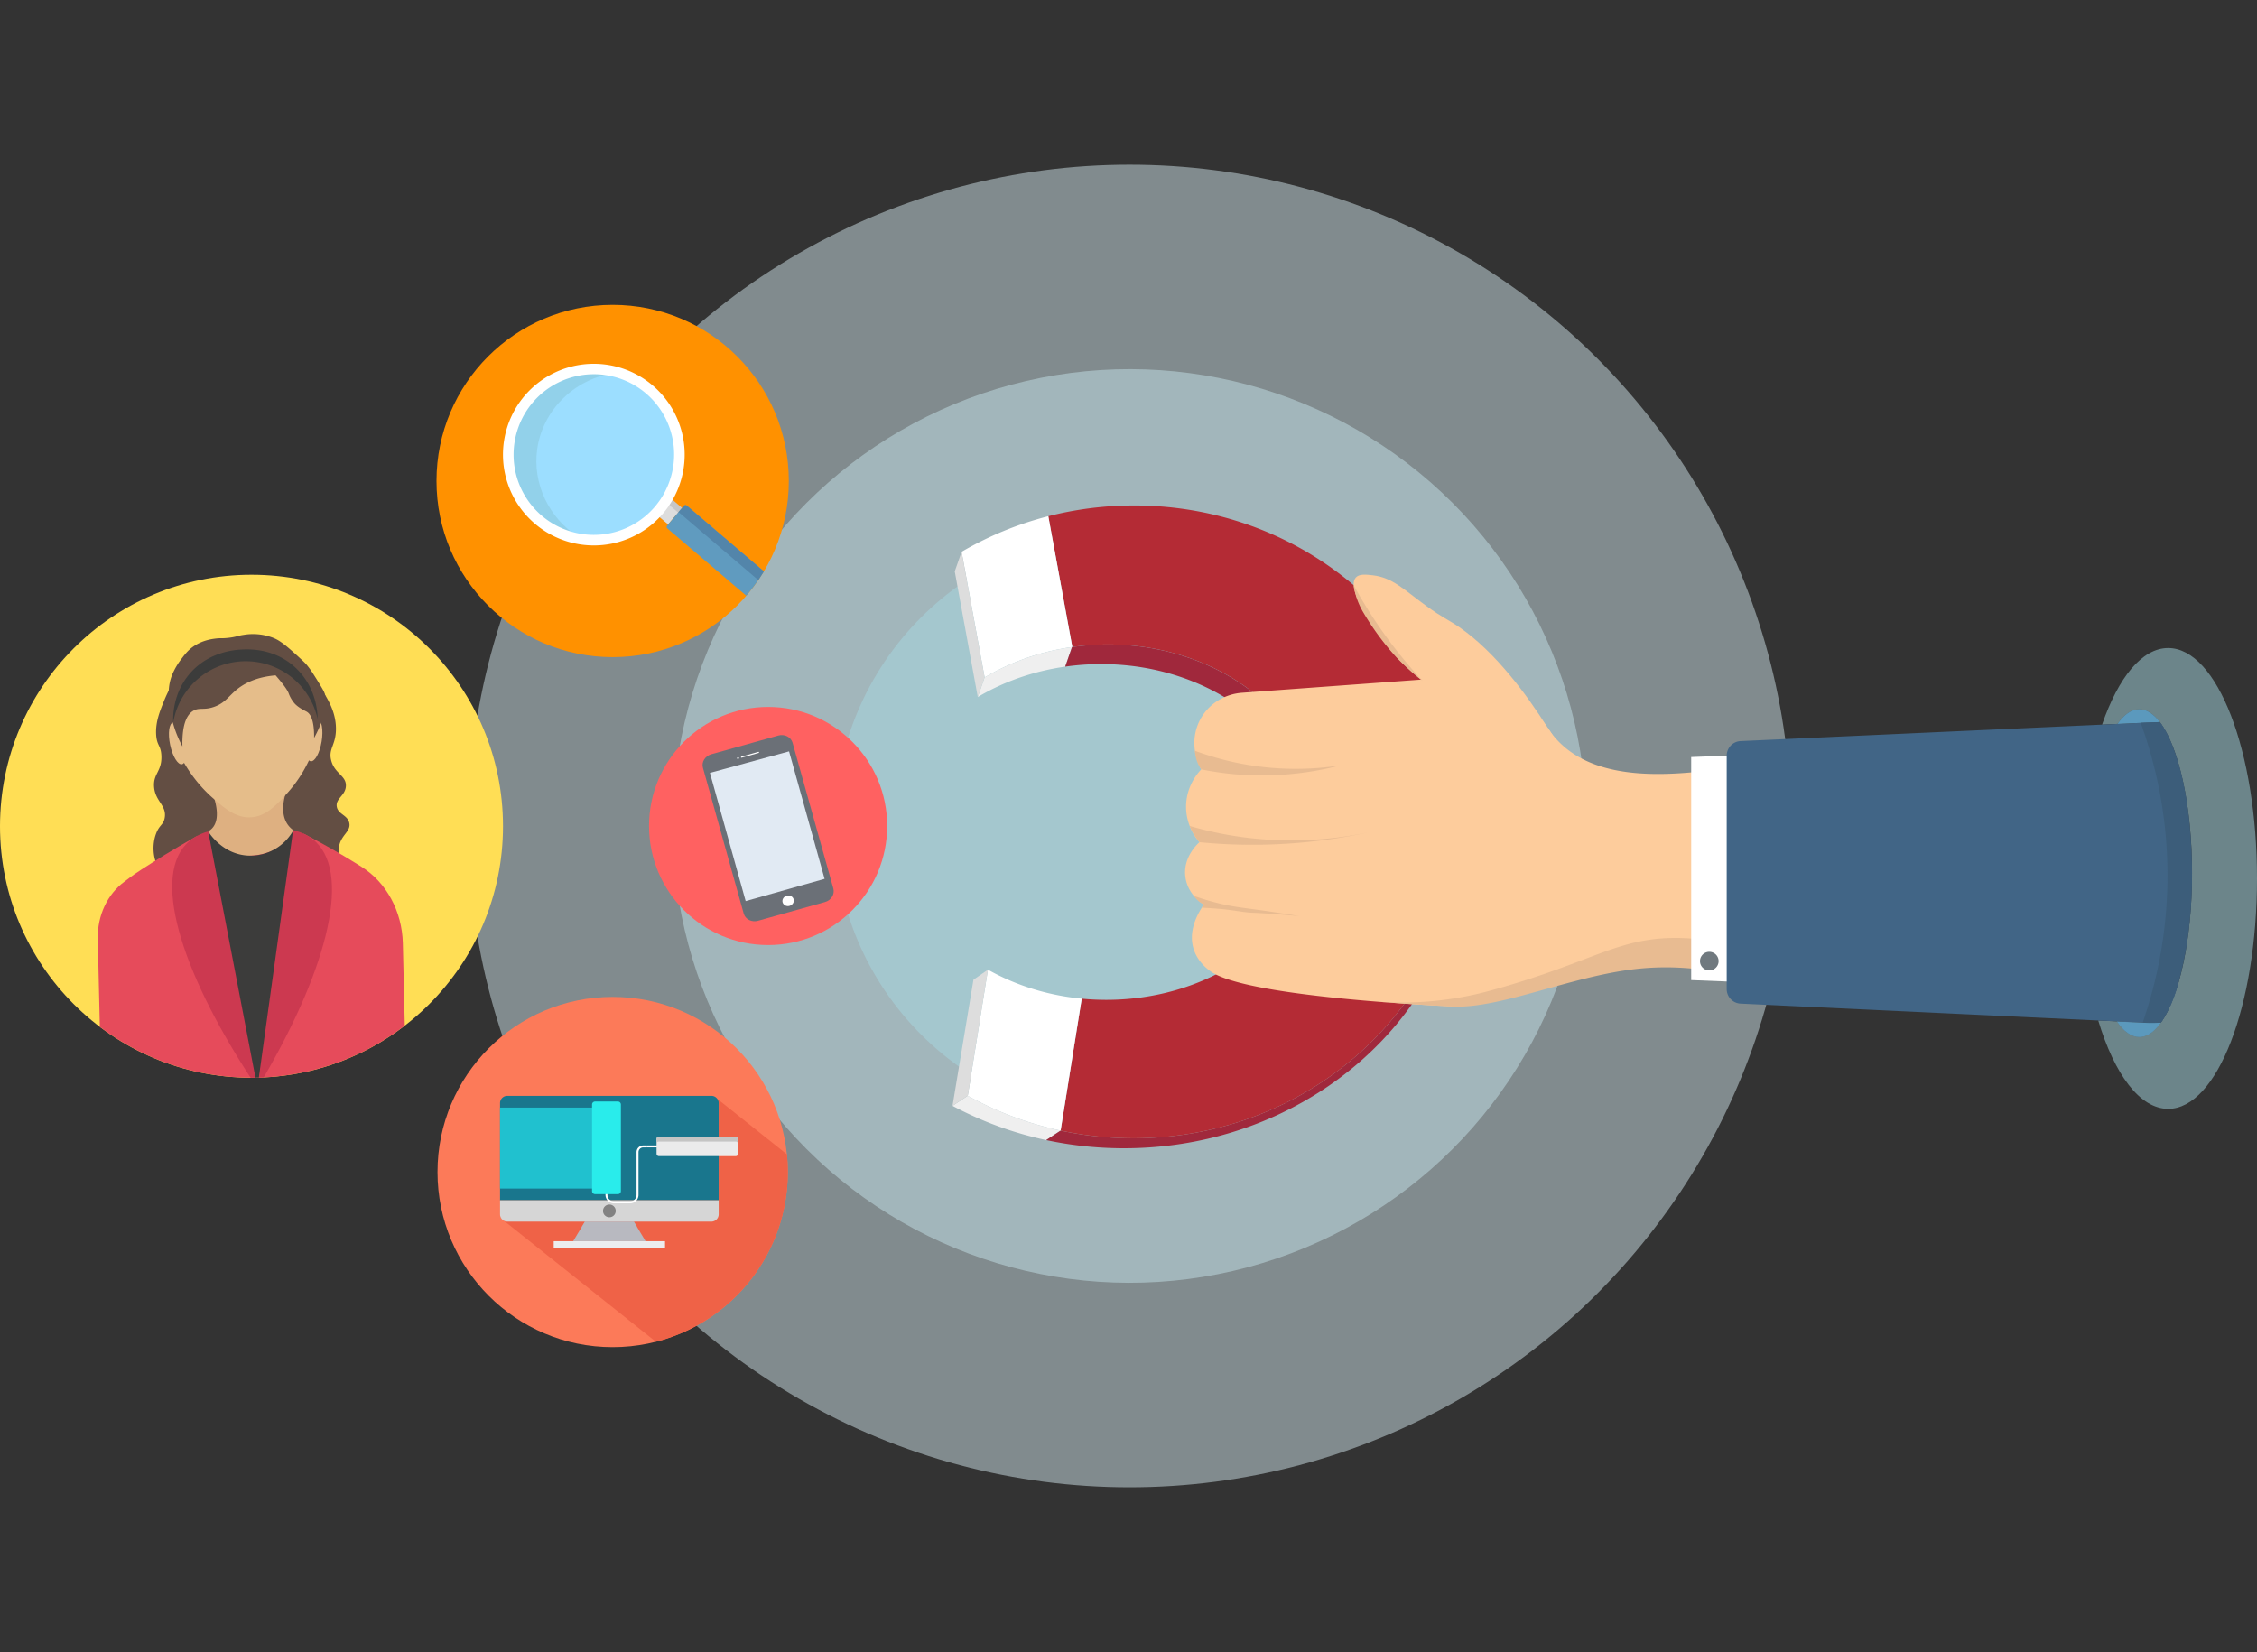
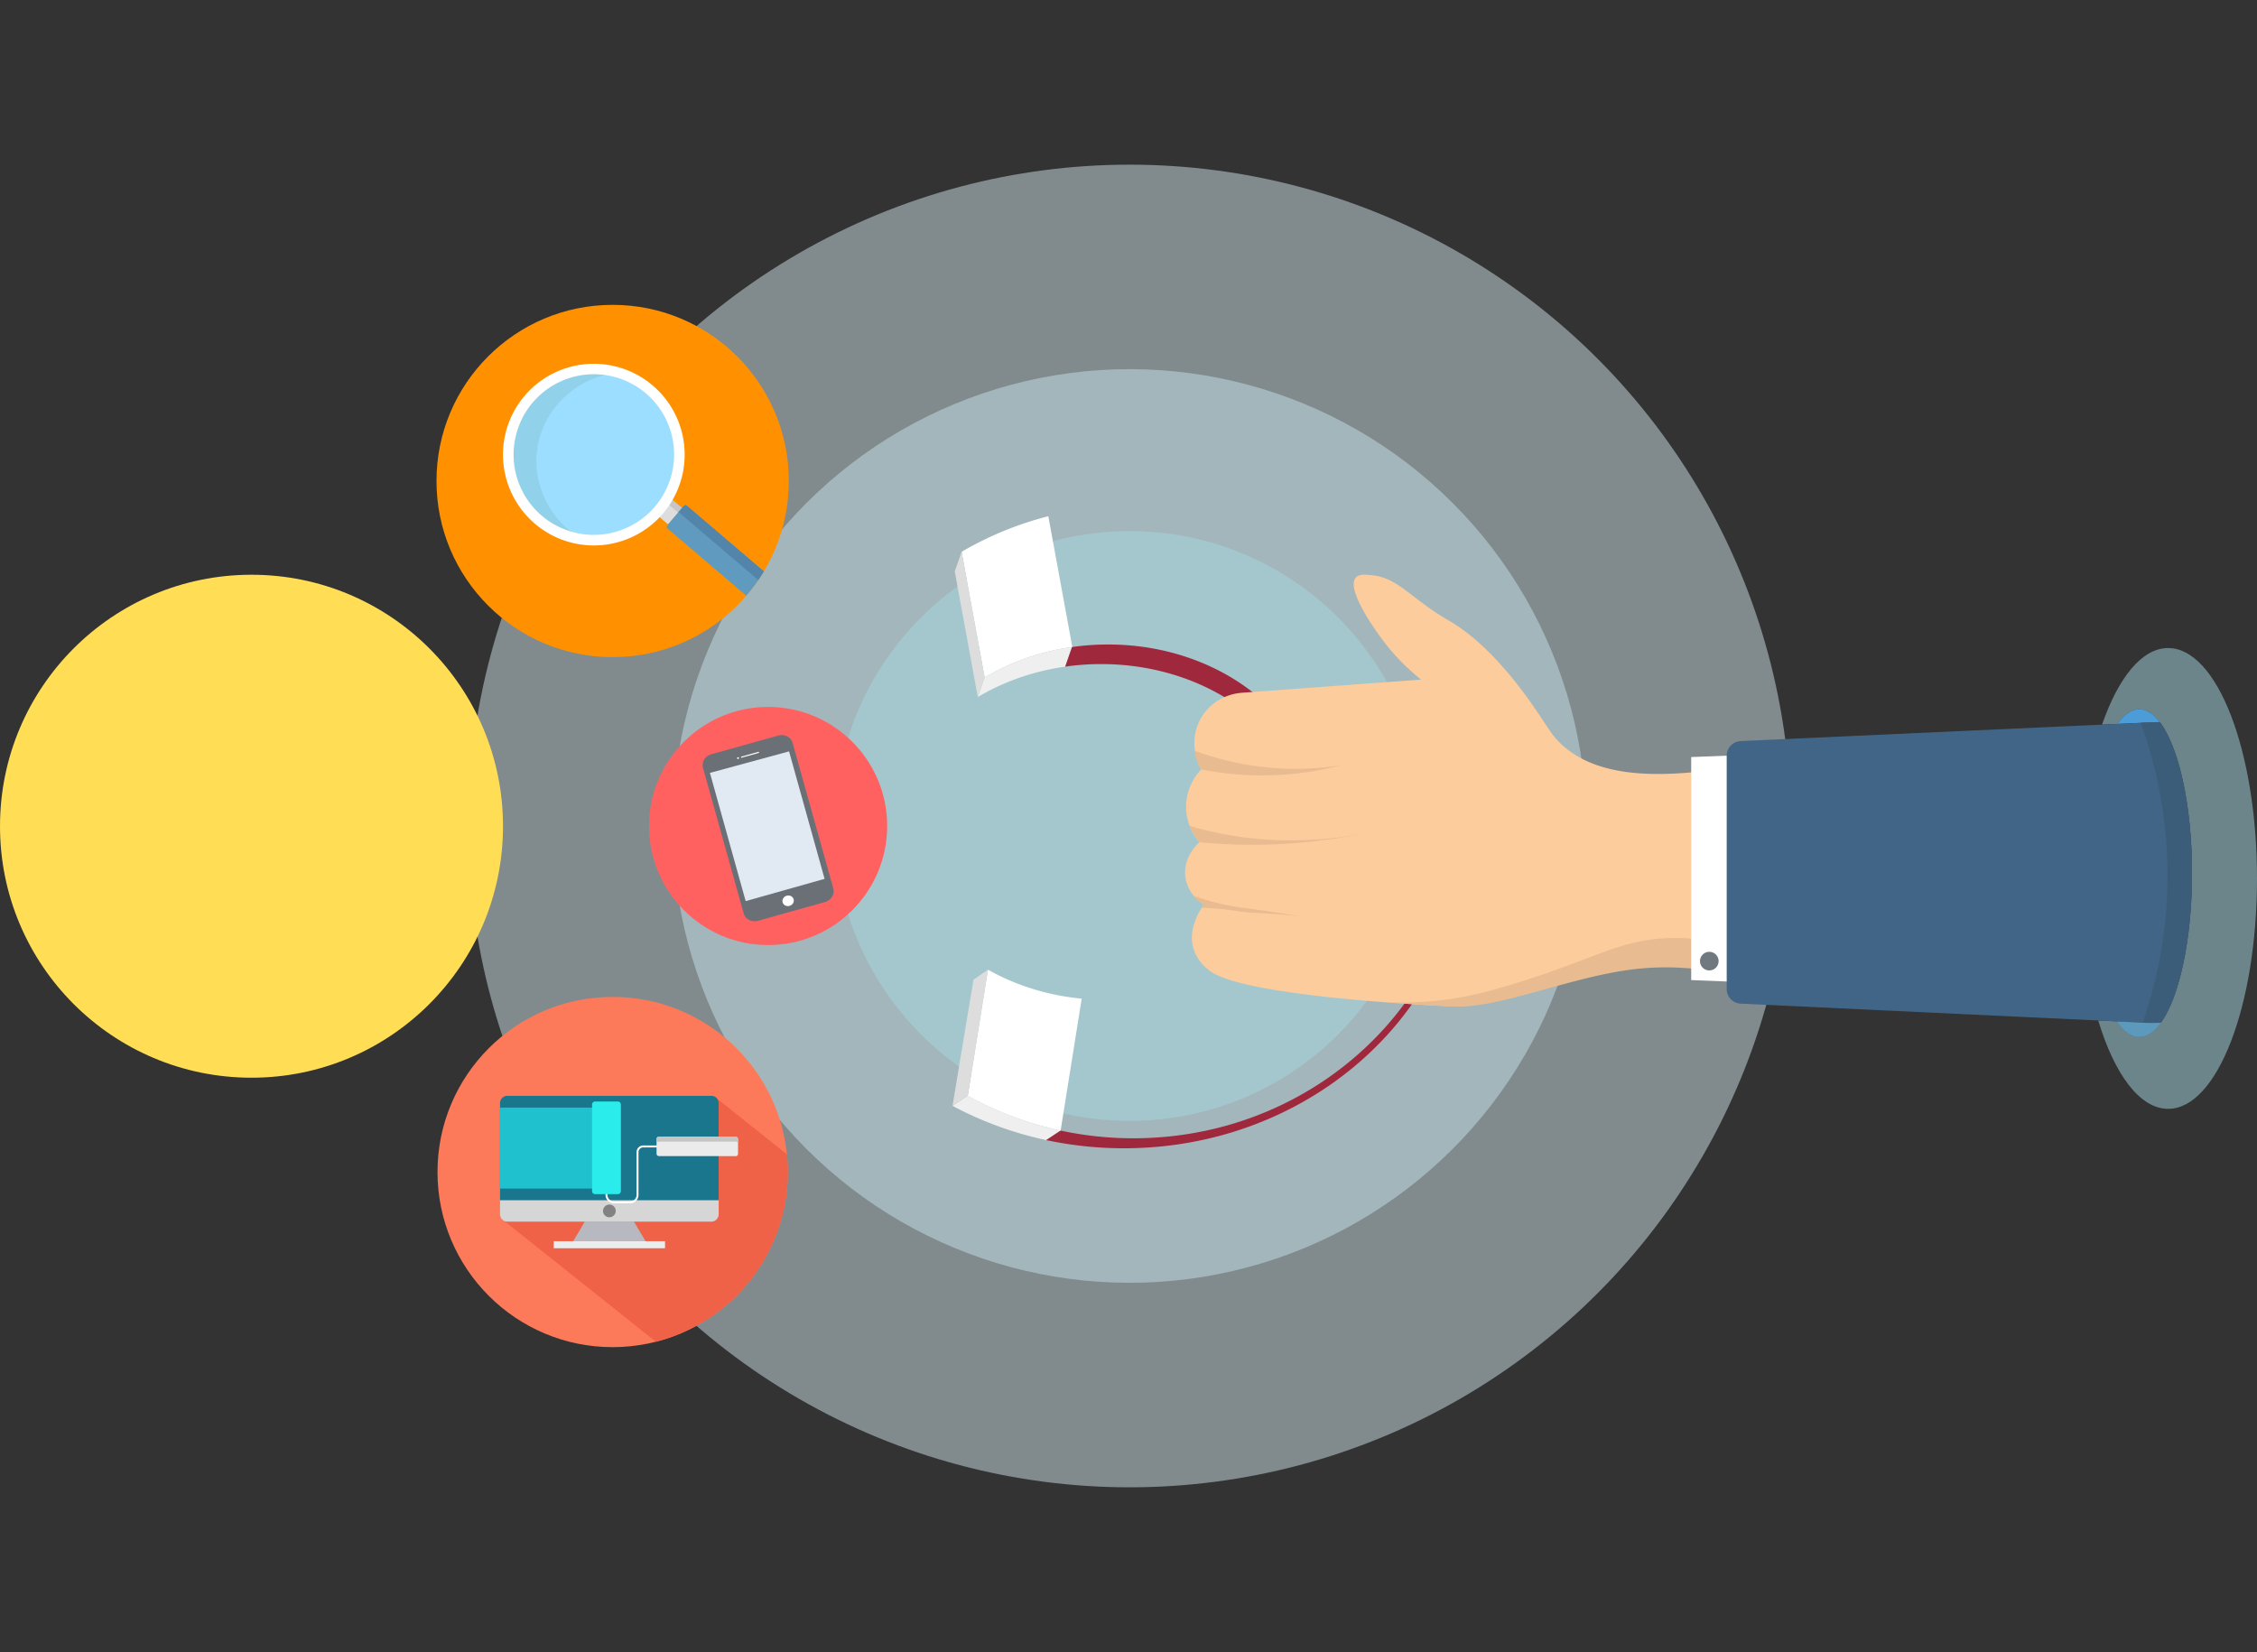
<svg xmlns="http://www.w3.org/2000/svg" id="Layer_1" data-name="Layer 1" viewBox="0 0 3191.88 2336.42">
  <rect x="0" y="0" width="3191.88" height="2336.42" fill="#333333" stroke="none" />
  <defs>
    <style>.cls-1,.cls-10,.cls-38{fill:none;}.cls-2{fill:#d0e4ea;}.cls-15,.cls-2,.cls-3,.cls-4{opacity:0.5;}.cls-3{fill:#c4e3e8;}.cls-4{fill:#a6d9e2;}.cls-5{fill:#efefef;}.cls-6{fill:#a0283c;}.cls-7{fill:#b42b35;}.cls-8{fill:#fff;}.cls-9{fill:#ddd;}.cls-10,.cls-38{stroke:#fff;stroke-miterlimit:10;}.cls-10{stroke-width:0.62px;}.cls-11{fill:#fdcc9c;}.cls-12{fill:#e8bb91;}.cls-13{fill:#4c9cd8;}.cls-14{fill:#416586;}.cls-15{fill:#6a96a3;}.cls-16{fill:#70797f;}.cls-17{fill:#385972;opacity:0.59;}.cls-18{fill:#ff9100;}.cls-19{fill:#9cdeff;}.cls-20{fill:#979796;}.cls-21{fill:#c6c6c6;}.cls-22{clip-path:url(#clip-path);}.cls-23{fill:#634e43;}.cls-24{fill:#3c3c3b;}.cls-25{fill:#92d1ea;}.cls-26{clip-path:url(#clip-path-2);}.cls-27{fill:#609bbf;}.cls-28{fill:#5385aa;}.cls-29{fill:#fc7a59;}.cls-30{fill:#ef6247;}.cls-31{fill:#19768d;}.cls-32,.cls-35{fill:#b8b9c0;}.cls-33{fill:#ecedef;}.cls-34{fill:#d6d6d6;}.cls-35{opacity:0.51;isolation:isolate;}.cls-36{fill:#828282;}.cls-37{fill:#20c1cf;}.cls-38{stroke-width:2.76px;}.cls-39{fill:#ebebeb;}.cls-40{fill:#c5c5c4;}.cls-41{fill:#29eceb;}.cls-42{fill:#ffde55;}.cls-43{clip-path:url(#clip-path-3);}.cls-44{clip-path:url(#clip-path-4);}.cls-45{clip-path:url(#clip-path-5);}.cls-46{fill:#393a3a;}.cls-47{fill:#e64b5b;}.cls-48{fill:#deb081;}.cls-49{fill:#e5bd8a;}.cls-50{fill:#cc3950;}.cls-51{fill:#ff6161;}.cls-52{fill:#6b7077;}.cls-53{fill:#e1eaf3;}</style>
    <clipPath id="clip-path">
      <circle class="cls-1" cx="840.28" cy="639.46" r="117.01" />
    </clipPath>
    <clipPath id="clip-path-2">
      <circle class="cls-1" cx="866.42" cy="680.28" r="249.12" />
    </clipPath>
    <clipPath id="clip-path-3">
      <circle class="cls-1" cx="355.68" cy="1168.55" r="355.68" />
    </clipPath>
    <clipPath id="clip-path-4">
-       <circle class="cls-1" cx="355.68" cy="1183.21" r="349.21" />
-     </clipPath>
+       </clipPath>
    <clipPath id="clip-path-5">
      <rect class="cls-1" x="58.23" y="827.5" width="594.83" height="711.51" transform="translate(-27.57 8.64) rotate(-1.34)" />
    </clipPath>
  </defs>
  <circle class="cls-2" cx="1597.44" cy="1168.21" r="935.32" />
  <circle class="cls-3" cx="1597.44" cy="1168.21" r="646.1" transform="translate(-358.17 1471.72) rotate(-45)" />
  <circle class="cls-4" cx="1597.44" cy="1168.21" r="417.08" />
  <path class="cls-5" d="M1368.69,1549.71l0,.1a476.33,476.33,0,0,0,117.31,46q6.9,1.71,13.89,3.21l-20.31,13.42a504.92,504.92,0,0,1-132.5-48.42Z" />
  <path class="cls-6" d="M1479.56,1612.43l20.31-13.42.08,0a490.34,490.34,0,0,0,108.61,10.85c199.31-2.27,368.16-123.37,433.69-292a431.39,431.39,0,0,0,17.38-256.15,417.09,417.09,0,0,1-14.41,270.08c-68,168.68-243,289.85-449.58,292.2a525.26,525.26,0,0,1-112.55-10.8C1481.91,1612.94,1480.74,1612.69,1479.56,1612.43Z" />
-   <path class="cls-7" d="M1482.57,730.09a489.07,489.07,0,0,1,115.8-15.17c224.16-2.55,413.22,146.05,461.26,346.78a431.39,431.39,0,0,1-17.38,256.15c-65.53,168.66-234.38,289.76-433.69,292A490.34,490.34,0,0,1,1500,1599q12.66-79.18,25.32-158.38c.7-4.35,1.4-8.69,2.09-13.05q1.22-7.56,2.42-15.13a361.49,361.49,0,0,0,38.88,1.64c129.49-1.47,239.06-71.24,280.19-167.76a219.29,219.29,0,0,0,8.93-25,213.08,213.08,0,0,0,8.46-61.94c-1.58-138.78-137.37-249.76-303.3-247.87a359.2,359.2,0,0,0-46.46,3.53L1487,754.42q-1.32-7.24-2.65-14.48Z" />
  <path class="cls-8" d="M1368.67,1549.81l0-.1q12.43-77.74,24.86-155.53,1.83-11.39,3.64-22.75c38.72,21.87,83.89,36.35,132.59,41q-1.2,7.58-2.42,15.13c-.69,4.36-1.39,8.7-2.09,13.05q-12.64,79.15-25.3,158.3l0,.08-.08,0q-7-1.5-13.89-3.21A476.33,476.33,0,0,1,1368.67,1549.81Z" />
  <path class="cls-8" d="M1359.91,780.43a477.14,477.14,0,0,1,122.65-50.34q2.24,12.17,4.46,24.32,14.65,80,29.31,159.89c.05.25.1.51.14.77l-.42.06c-4.68.66-9.33,1.43-13.93,2.28a331.57,331.57,0,0,0-109.64,40.7.68.68,0,0,0,0-.14q-14.43-78.69-28.85-157.36Q1361.77,790.53,1359.91,780.43Z" />
  <path class="cls-5" d="M1382.79,985.83h0q4.83-13.94,9.67-27.86a.78.78,0,0,1,0,.14,331.79,331.79,0,0,1,109.64-40.7q6.9-1.27,13.93-2.28-4.82,13.86-9.62,27.71C1460.92,949.32,1418.9,964.34,1382.79,985.83Z" />
  <path class="cls-6" d="M1506.43,942.84q4.8-13.86,9.62-27.71l.42-.06a357.73,357.73,0,0,1,46.47-3.53c165.93-1.89,301.72,109.08,303.3,247.87a214.52,214.52,0,0,1-17.39,86.94,213.1,213.1,0,0,0,7.69-59.22c-1.58-138.79-137.37-249.76-303.3-247.87a359.35,359.35,0,0,0-46.46,3.52Z" />
  <path class="cls-9" d="M1350.22,808.15l9.69-27.71q1.86,10.08,3.7,20.17,1.11,6,2.2,12,13.32,72.69,26.65,145.38-4.83,13.93-9.67,27.86Q1366.5,897,1350.22,808.15Z" />
  <path class="cls-10" d="M1368.69,1549.71l1-.68" />
  <path class="cls-9" d="M1347.06,1564q14.81-89.19,29.63-178.38l20.5-14.2q-1.82,11.38-3.64,22.75l-1.68,10.5q-11.58,72.51-23.18,145Z" />
  <path class="cls-11" d="M2051.62,1423.25c-23-1-289.15-13.44-339.61-49.44-6-4.26-19.59-15.26-24.57-33.64-7.21-26.57,8.69-51.75,15.13-60.89-2.86-1.7-21.94-13.5-25.92-37.23-5-29.89,18.72-50.08,19.71-50.89-4-4.56-18.78-22.46-19-49.53-.25-30.18,17.77-49.64,21.49-53.49-3.51-6.38-12.94-25.51-8.69-49.64a70.16,70.16,0,0,1,9.71-25.19c12.27-19.63,33.57-31.84,56.67-33.53l295.09-21.67c92.56,0,168.29,75.73,168.29,168.29V1255C2219.91,1347.52,2144.18,1423.25,2051.62,1423.25Z" />
  <path class="cls-11" d="M2188,1028.13c-28-44.22-72.17-105.08-123.8-140.77-16.38-11.32-23.24-13-47.44-30.61-31.27-22.73-47.35-39.94-75.6-43.14-9.53-1.08-19.09-2.16-23.87,3.36-15,17.32,32.81,81.24,38.48,88.82,25.07,33.52,77.22,88.19,184.61,125.75" />
  <path class="cls-12" d="M1689.91,1061.85a410.08,410.08,0,0,0,205.46,20.64,440.6,440.6,0,0,1-145.73,12.83,429.07,429.07,0,0,1-50.8-7.18,49,49,0,0,1-8.93-26.29Z" />
  <path class="cls-12" d="M1682.48,1168.18a514.88,514.88,0,0,0,74.16,15.75,525.68,525.68,0,0,0,186.06-8.35,776.74,776.74,0,0,1-182.64,19.16c-22.32-.33-43.58-1.61-63.7-3.58a84.63,84.63,0,0,1-13.88-23Z" />
-   <path class="cls-12" d="M1914.45,827.7a662.62,662.62,0,0,0,61.22,93c12.22,15.52,24.46,29.66,36.45,42.49a340.37,340.37,0,0,1-37.53-33.83,372.17,372.17,0,0,1-46-62.23,104.8,104.8,0,0,1-12.6-30.7C1915.17,832.72,1914.7,829.65,1914.45,827.7Z" />
  <path class="cls-12" d="M1688.31,1267a339.88,339.88,0,0,0,38.54,11.36c17.72,4.11,29.43,5.33,52.22,8.46,13.68,1.88,33.75,4.78,58.49,8.89-29.62-2.9-52-4.22-67.66-4.88-12.27-.52-25.08-3.72-46-5.47-10.21-.85-18.64-1.32-24.32-1.58l3-4.46a36.84,36.84,0,0,1-14.26-12.32Z" />
  <path class="cls-11" d="M2188,1028.13a125.09,125.09,0,0,0,15.21,19.56c57.62,60.56,164.24,48,227.93,40.55a588.1,588.1,0,0,0,91.92-18.38,1073,1073,0,0,0-52.14,314.63c-45.43-12.74-121.4-28.48-201.83-17-55,7.86-126.21,30.49-140.94,37.64a184.93,184.93,0,0,1-29.61,11.39c-3.94,1.14-7.11,1.91-8.69,2.29l-32.54-28.27Z" />
  <path class="cls-12" d="M2492.66,1351.14c-81-30.68-140.09-27.25-179-18.51-50.53,11.34-99,38.8-202.07,67.33-10.68,3-24.53,6.65-42.83,10a474.88,474.88,0,0,1-120.39,6.73c7.9.61,21.94,1.67,39.48,2.86,37.53,2.54,65.44,3.93,67,4,66.39,3.23,165.38-42.33,257.52-52.92,36.67-4.21,90.53-5,158.6,13.82" />
  <path class="cls-13" d="M3030.19,1446.26l-36.53-1.73c9.64,14.21,20.43,22.16,31.82,22.16,10.91,0,21.27-7.31,30.62-20.43Zm-4.71-443.18c-11,0-21.47,7.44-30.88,20.8l42-1.91,1,0,16.82-.74C3045.51,1009.54,3035.73,1003.08,3025.48,1003.08Z" />
  <path class="cls-4" d="M3191.88,1242.43c0,180-56.23,325.84-125.61,325.84-40.17,0-75.92-48.88-98.92-125l26.31,1.23c9.64,14.21,20.43,22.16,31.82,22.16,10.91,0,21.27-7.31,30.62-20.43,25.88-36.34,43.88-117.32,43.88-211.37,0-96.1-18.79-178.53-45.57-213.68-8.9-11.67-18.68-18.13-28.93-18.13-11,0-21.47,7.44-30.88,20.8l-21.84,1c23-66.49,56.36-108.31,93.51-108.31C3135.65,916.57,3191.88,1062.46,3191.88,1242.43Z" />
  <path class="cls-8" d="M3007.57,1410.92l-615.86-24.77V1070.71l615.86-23.92Z" />
  <path class="cls-14" d="M3057.8,1335.41c-3.67,23.68-15.62,37.63-12.79,61.9,2.12,18.25,9.66,32.53,15.72,41.76l-4.63,7.19q-12.55.24-25.91,0c-12.71-.25-24.9-.86-36.53-1.73l-26.31-1.23-506-23.86a20.63,20.63,0,0,1-19.42-20.85V1069a20.64,20.64,0,0,1,19.44-20.85l511.38-23.28,21.84-1,42-1.91,1,0c7.17-.18,12.85-.48,16.82-.74.73.93,1.88,2.46,3.16,4.41,21.18,32.32,4.16,69.15.23,115.32-3,35.73,6.36,24.5,7.42,86.46A632.34,632.34,0,0,1,3057.8,1335.41Z" />
-   <path class="cls-15" d="M3054.41,1021.21l-16.82.74-1,0-42,1.91c9.41-13.36,19.87-20.8,30.88-20.8C3035.73,1003.08,3045.51,1009.54,3054.41,1021.21Z" />
  <path class="cls-15" d="M3056.1,1446.26c-9.35,13.12-19.71,20.43-30.62,20.43-11.39,0-22.18-8-31.82-22.16l36.53,1.73Z" />
  <path class="cls-14" d="M3041,1446.26a20.19,20.19,0,0,1-4.49.3l-6.32-.3Z" />
  <path class="cls-16" d="M2430.47,1359.33a13.15,13.15,0,1,1-13.15-13.15A13.15,13.15,0,0,1,2430.47,1359.33Z" />
  <path class="cls-14" d="M3027.44,1022.39l12.66-.26,14.75-.33a121.3,121.3,0,0,1,7,10.57,134.65,134.65,0,0,1,7,14c.55,1.22,2.77,6.22,5.76,14.42,1.57,4.3,4.19,11.81,7,21.65,3.36,11.74,5.25,20.78,6.66,27.58,0,0,2.62,12.67,4.63,26.07,6.76,45.05,7.07,93.66,7.07,93.66a680.67,680.67,0,0,1-6.72,101.53,573.39,573.39,0,0,1-12.88,60.32,179.6,179.6,0,0,1-11.75,32.81A170.23,170.23,0,0,1,3057,1445l-18.52,1.37Q3032.94,1234.4,3027.44,1022.39Z" />
  <path class="cls-17" d="M3100,1234.89c0,94-18,175-43.88,211.37a125.88,125.88,0,0,1-14.18.67c-4.21,0-8.14-.3-11.73-.67,4.75-13.69,9.94-30.13,14.82-49,4.81-18.56,9.28-39.27,12.79-61.9a633.82,633.82,0,0,0-30.36-313l10.15-.44,16.82-.74C3081.19,1056.36,3100,1138.79,3100,1234.89Z" />
  <circle class="cls-18" cx="866.42" cy="680.28" r="249.12" />
  <circle class="cls-1" cx="866.42" cy="680.28" r="249.12" />
  <circle class="cls-19" cx="836.23" cy="642.51" r="120.62" />
  <path class="cls-20" d="M968.66,725.15l-3.41,4-4.34,5.09-5.63-4.79-.17-.15-11.89-10.13-1.59-1.37c.49-.72,1-1.46,1.46-2.19h0l0,0a83.35,83.35,0,0,0,4.6-8.27l.48.4,1.74,1.46,12.91,11,.17.15h0Z" />
  <path class="cls-21" d="M964.53,718.24l-1.69,1.94L959,724.76l-3.83,4.49L944.76,741.4h0l-11.77-10h0l-3.38-2.88.3-.22.78-.56.08-.05c.33-.25.66-.49,1-.76s.6-.46.9-.69l.6-.49c.54-.44,1.08-.89,1.6-1.35l.72-.64.71-.65c.48-.44.93-.88,1.38-1.35l.64-.64c.24-.25.49-.48.72-.75.39-.42.78-.84,1.16-1.28.27-.29.53-.6.79-.9l.41-.49h0l.21-.25c.21-.25.41-.49.61-.76s.57-.71.84-1.07h0l0,0,.31-.41c.3-.4.59-.81.88-1.21.14-.19.27-.39.41-.59l.3-.44a59.71,59.71,0,0,0,3.21-5.24c.43-.78.83-1.57,1.21-2.37l1.86,1.58Z" />
  <path class="cls-9" d="M958.94,724.77l-3.83,4.49L944.76,741.4l-11.77-10-3.38-2.88.3-.22.78-.56.08-.05c.33-.25.66-.49,1-.76s.6-.46.9-.69l.6-.49c.54-.44,1.08-.89,1.6-1.35.24-.21.49-.42.72-.64s.48-.43.71-.65c.48-.44.93-.88,1.38-1.35.13-.12.27-.25.4-.39l.24-.25c.24-.25.49-.48.72-.75.39-.42.78-.84,1.16-1.28.27-.29.53-.6.79-.9l.41-.49h0l.21-.25c.21-.25.41-.49.61-.76s.57-.71.84-1.07h0l.34-.45c.3-.4.59-.81.88-1.21.14-.19.27-.39.41-.59l.3-.44h0l1.63,1.39Z" />
  <g class="cls-22">
    <path class="cls-23" d="M1327.37,475.2a61.13,61.13,0,0,0-2.92,6.18c-2,5-4.1,10.08-3.79,16,.3,5.48,2.31,5.08,2.5,10.22.27,7.33-3.85,8.31-3.48,14.46.42,7.09,6.08,8.87,5,14.87-.59,3.4-2.47,3.21-4.09,7.47-1.94,5.17-1.66,12.1,1.6,17s8.88,6.17,14.11,7.34c14.94,3.35,19.63-2.65,36.21-.84,7.61.83,7.35,2.17,18.8,3.64,10.88,1.38,19.91,2.54,22-1.25,2.69-4.73-8.47-11.9-5.77-21,1.39-4.64,5.36-6.22,4.57-9.95s-5.35-4.05-5.94-7.78,4.12-5.16,4.33-9.7c.24-5.05-5.45-5.87-7-12.31-1.32-5.46,2.25-7,2.29-14.69a29.45,29.45,0,0,0-4.18-14.54,36.22,36.22,0,0,0-15.22-14.76" />
    <path class="cls-24" d="M1328.76,491.7a33.88,33.88,0,0,1,7.41-22.62c9.11-11.08,22.22-11.78,25-11.93,3.49-.19,15.38-.64,25.27,8.38,10.46,9.56,10.7,22.42,10.7,24.57a34.86,34.86,0,0,0-68.42,1.6Z" />
  </g>
  <path class="cls-25" d="M818.09,759.59c-42.2-27.2-65.08-75.88-58.38-124.19,7.49-54.07,50.7-98.07,106.57-107.5-62.32-12-122,21.42-140.86,72.29-22.8,61.34,16.54,140.26,92.67,159.4" />
  <path class="cls-1" d="M929.64,712.24l12,5.52" />
  <path class="cls-8" d="M923.79,545.81l-.65-.55q-3.67-3.13-7.51-5.94A128.43,128.43,0,0,0,752.84,737.49c1.19,1.09,2.39,2.16,3.62,3.21a131.61,131.61,0,0,0,10.74,8.23A128.4,128.4,0,0,0,933,731.37h0c1.54-1.62,3.06-3.3,4.53-5q3-3.52,5.7-7.19c1.19-1.6,2.32-3.22,3.41-4.87s2.22-3.4,3.26-5.13c.45-.75.9-1.51,1.33-2.27s.89-1.57,1.32-2.36A128.44,128.44,0,0,0,923.79,545.81Zm17.08,148.75q-2,4-4.42,7.84c-.58.94-1.16,1.85-1.77,2.78-.45.7-.91,1.39-1.4,2.08l-.1.15c-.56.81-1.12,1.61-1.73,2.4s-1.18,1.63-1.81,2.44c-1.11,1.48-2.3,2.92-3.52,4.38a113.45,113.45,0,0,1-197.35-97,107.25,107.25,0,0,1,3.07-11.58,113.47,113.47,0,1,1,209,86.48Z" />
  <g class="cls-26">
    <path class="cls-27" d="M1101.9,833.94l-5.79,6.78-16.19,19a2.89,2.89,0,0,1-4.06.32l-20.5-17.49L943.75,747.36a2.88,2.88,0,0,1-.32-4.06h0l11.85-13.87,4.34-5.1,3.41-4h0l.31-.37,3.9-4.56,0,0,0,0,.14-.15h0a2.87,2.87,0,0,1,3.62-.24l.14.1,109,93h0l21,17.91A5.69,5.69,0,0,1,1101.9,833.94Z" />
    <path class="cls-28" d="M1103.79,831.72l-1.89,2.22-5.79,6.78-23.79-20.3-107-91.31-5.65-4.81,3.41-4h0l.31-.37,3.93-4.6,0,0,.14-.15h0a2.77,2.77,0,0,1,3.63-.25l.13.1,109,93h0l21,17.91,2.23,1.9a2.76,2.76,0,0,1,.31,3.89Z" />
  </g>
  <g id="Layer_1-2" data-name="Layer 1">
    <circle class="cls-29" cx="866.4" cy="1657.63" r="247.67" />
    <path class="cls-30" d="M1112.87,1632.59l-98.2-78.24a10.15,10.15,0,0,1,1.77,5.77v47.6h24.19a2.79,2.79,0,0,1,.91.14,1.42,1.42,0,0,1,.29.1l.28.13a2.56,2.56,0,0,1,.48.33l.22.2a3.06,3.06,0,0,1,.53.71,3.54,3.54,0,0,1,.16.34,3.11,3.11,0,0,1,.22,1.13V1632a3.09,3.09,0,0,1-3.09,3.09h-24.19v62.54H898.35a10.52,10.52,0,0,1-7.26,2.9H868.36a10.65,10.65,0,0,1-7.3-2.9H707.2v19.68a10.48,10.48,0,0,0,2.72,7l2.62,2.09,215,171.24c107.26-27.19,186.63-124.37,186.63-240.09Q1114.12,1645.06,1112.87,1632.59Zm-251,71a9,9,0,1,1-9,9h0a9,9,0,0,1,9-9Z" />
    <path class="cls-31" d="M717.43,1549.86H1006.1a10.3,10.3,0,0,1,10.28,10.3v137.49H707.16V1560.16A10.3,10.3,0,0,1,717.43,1549.86Z" />
    <polygon class="cls-32" points="912.98 1755.46 810.57 1755.46 827.15 1727.8 896.41 1727.8 912.98 1755.46" />
    <rect class="cls-33" x="783.06" y="1755.46" width="157.43" height="9.95" />
    <path class="cls-34" d="M707.16,1697.65h309.22v19.68a10.46,10.46,0,0,1-10.46,10.47H717.61a10.47,10.47,0,0,1-10.46-10.47h0v-19.68h0Z" />
    <polygon class="cls-35" points="900.85 1735.23 822.71 1735.23 827.15 1727.8 896.41 1727.8 900.85 1735.23" />
    <circle class="cls-36" cx="861.78" cy="1712.61" r="9.02" />
    <rect class="cls-37" x="707.16" y="1566.49" width="154.62" height="114.52" />
    <path class="cls-38" d="M914.31,1621.42h-4.59a8.12,8.12,0,0,0-8.12,8.12h0V1690a10.54,10.54,0,0,1-10.54,10.55H868.32a10.64,10.64,0,0,1-10.64-10.64v-68.49" />
    <path class="cls-38" d="M914.31,1621.42h17.78" />
    <rect class="cls-39" x="928.51" y="1607.75" width="115.17" height="27.35" rx="3.09" />
    <path class="cls-40" d="M928.51,1617.67v-6.83a3.09,3.09,0,0,1,3.09-3.09h109a3.08,3.08,0,0,1,3.08,3.09h0v6.83a3.08,3.08,0,0,0-3.08-3.08h-109a3.08,3.08,0,0,0-3.09,3.08Z" />
    <path class="cls-41" d="M873.83,1688.88H841.56a4.26,4.26,0,0,1-4.26-4.26V1562.16a4.25,4.25,0,0,1,4.26-4.25h32.27a4.27,4.27,0,0,1,4.25,4.25v122.46A4.27,4.27,0,0,1,873.83,1688.88Z" />
  </g>
  <circle class="cls-42" cx="355.68" cy="1168.55" r="355.68" />
  <g class="cls-43">
    <g class="cls-44">
      <path class="cls-23" d="M240.8,972.5A184.94,184.94,0,0,0,232.09,991c-6.07,14.91-12.24,30.09-11.3,47.63.87,16.35,6.87,15.15,7.45,30.49.81,21.89-11.49,24.81-10.38,43.16,1.26,21.15,18.14,26.48,15.06,44.37-1.75,10.16-7.37,9.59-12.19,22.3-5.81,15.42-5,36.1,4.77,50.72s26.5,18.45,42.11,21.93c44.58,10,58.59-7.93,108.07-2.53,22.69,2.49,21.94,6.5,56.11,10.87,32.45,4.14,59.41,7.58,65.78-3.71,8-14.13-25.3-35.53-17.22-62.6,4.14-13.85,16-18.57,13.63-29.68-2.36-11.43-16-12.1-17.73-23.23-1.77-11.55,12.29-15.38,12.93-29,.71-15-16.28-17.51-20.91-36.73-3.92-16.31,6.73-21,6.85-43.85.09-20.22-8.18-35.47-12.47-43.39a108.3,108.3,0,0,0-45.44-44" />
      <g class="cls-45">
        <path class="cls-46" d="M294.39,1175.8c1.29-.37,4.67-1.33,9-2.38,13.89-3.4,56.63-13.37,103.24-1.64,4,1,7.18,2,8.32,2.31v15.84l-120.29,1Q294.49,1183.39,294.39,1175.8Z" />
        <path class="cls-47" d="M569.7,1334,575,1558.76l-431.06,10.17L138.27,1328c-.77-33,13.7-63.77,38.17-81.41,4.95-3.56,8.85-7.26,23.24-16.54,18.5-12,44.83-28.45,78.17-47.28l28,11.28,85.68,9.56,37.87-24.5c13.6,7,33.4,17.54,56.85,31.48,10,5.94,21,12.84,25,15.34C546.23,1247.79,568.64,1288.78,569.7,1334Z" />
        <path class="cls-48" d="M406.64,1114.65l-108.09,2.53c1.3,2.9,16.85,38.21,1.28,54.48a22.27,22.27,0,0,1-5.44,4.16,74.42,74.42,0,0,0,2.42,7.26,73.56,73.56,0,0,0,3.82,8.14,59.28,59.28,0,0,0,12.71,10.43c15.48,9.43,31.07,9,40.54,8.58,28-1.17,48.62-15.13,57.4-21.92.43-1.28.83-2.6,1.22-4a95.81,95.81,0,0,0,2.3-10.17h0a33.19,33.19,0,0,1-6.87-6.52C392.87,1148.47,405,1118.59,406.64,1114.65Z" />
        <path class="cls-24" d="M393.58,1362.19c-3.08,19.54-10.16,62.53-15.29,92.82q-7,42.15-14.27,83.83-19.93-83.74-37.66-174.69-18.87-97.41-31.94-188.36c.91,1.57,20.86,34.24,59.53,34.41A69.54,69.54,0,0,0,415,1174.08C408.37,1259.61,400,1321.44,393.58,1362.19Z" />
        <ellipse class="cls-49" cx="251.18" cy="1051.29" rx="10.79" ry="30.25" transform="translate(-212.24 74.79) rotate(-11.95)" />
        <ellipse class="cls-49" cx="444.23" cy="1046.81" rx="30.25" ry="10.79" transform="translate(-660.42 1316.81) rotate(-80.74)" />
        <path class="cls-49" d="M354.65,1155.92c-20.91,1.14-36.77-12.4-53.95-27.49-14.43-12.69-37.94-37.23-54.54-78.67l-1-42.75a101.22,101.22,0,0,1,202.35-5.73c0,.33,0,.65,0,1l1,42.75C437,1084,418,1108.82,406,1122,390.74,1138.73,376.16,1154.75,354.65,1155.92Z" />
        <path class="cls-23" d="M258,1055.73a155.64,155.64,0,0,1-17.3-51.86c-2.13-14.94-4.48-31.28,2.65-49.29a100.53,100.53,0,0,1,13.58-23.14c4.76-6.25,8.8-11.53,15.79-16.56,13-9.31,26.81-11.11,32.9-11.82,7.26-.86,7.85.15,17.67-1,11.7-1.35,12.2-2.91,21.69-4.24a79.13,79.13,0,0,1,38,3.08,53.59,53.59,0,0,1,10.79,4.85c4.85,3.1,9.06,5.63,26.23,21.23,9.77,8.88,11.61,10.83,13.75,13.31a119.45,119.45,0,0,1,10,14c3.41,5.33,11.83,18.69,14.17,23.51,10.08,20.77-8.46,56.32-13.71,65.87.31-25.73-5.36-34.33-10.79-37.27-2.13-1.17-12.21-5.81-17.54-12.35-1.25-1.52-2.38-3.21-2.38-3.21a46.33,46.33,0,0,1-5.3-10.31c-1.45-3.84-5.92-11-18.47-25.37-27.8,2.39-44.32,11.62-54.25,19.54-12.14,9.71-17.11,19.69-33.1,25.16-14.3,4.9-20.43.38-28.91,5.32C265.5,1009.82,257.15,1021.88,258,1055.73Z" />
        <path class="cls-50" d="M263,1194.14c-48.34,51.37-3.63,188.75,101.07,344.7q-34.86-181.52-69.63-363C280.07,1180,270.08,1186.58,263,1194.14Z" />
        <path class="cls-50" d="M446.79,1190.86c50.82,48.92,13.46,187.91-82.77,348L414.55,1174C429,1177.55,439.33,1183.64,446.79,1190.86Z" />
      </g>
      <path class="cls-24" d="M244.94,1021.74c-.35-8.29-.67-39.78,22.12-67.49,27.21-33.07,66.32-35.17,74.74-35.62,10.43-.57,45.9-1.9,75.41,25,31.23,28.51,32,66.9,32,73.31a104.06,104.06,0,0,0-204.22,4.77Z" />
    </g>
  </g>
  <circle class="cls-51" cx="1086.27" cy="1168.23" r="168.4" />
  <path class="cls-52" d="M1006,1066.73l94.75-26.47c8.84-2.47,17.84,2.12,20.12,10.26l57.65,206.09c2.27,8.14-3,16.73-11.89,19.2l-94.74,26.48c-8.84,2.47-17.85-2.12-20.13-10.26l-57.64-206.1C991.79,1077.8,997.11,1069.2,1006,1066.73Z" />
  <ellipse class="cls-8" cx="1043.73" cy="1072.24" rx="1.36" ry="1.25" transform="translate(-248.96 318.57) rotate(-15.53)" />
  <path class="cls-8" d="M1048.53,1070.08l23.9-6.68a.81.81,0,0,1,1,.51h0a.8.8,0,0,1-.6,1l-23.9,6.68a.81.81,0,0,1-1-.51h0A.8.8,0,0,1,1048.53,1070.08Z" />
  <path class="cls-53" d="M1166.15,1243l-111.61,31.45L1004,1093.12l111.89-30.44Z" />
  <ellipse class="cls-8" cx="1114.54" cy="1274.04" rx="8.1" ry="7.46" transform="translate(-300.4 344.9) rotate(-15.53)" />
</svg>